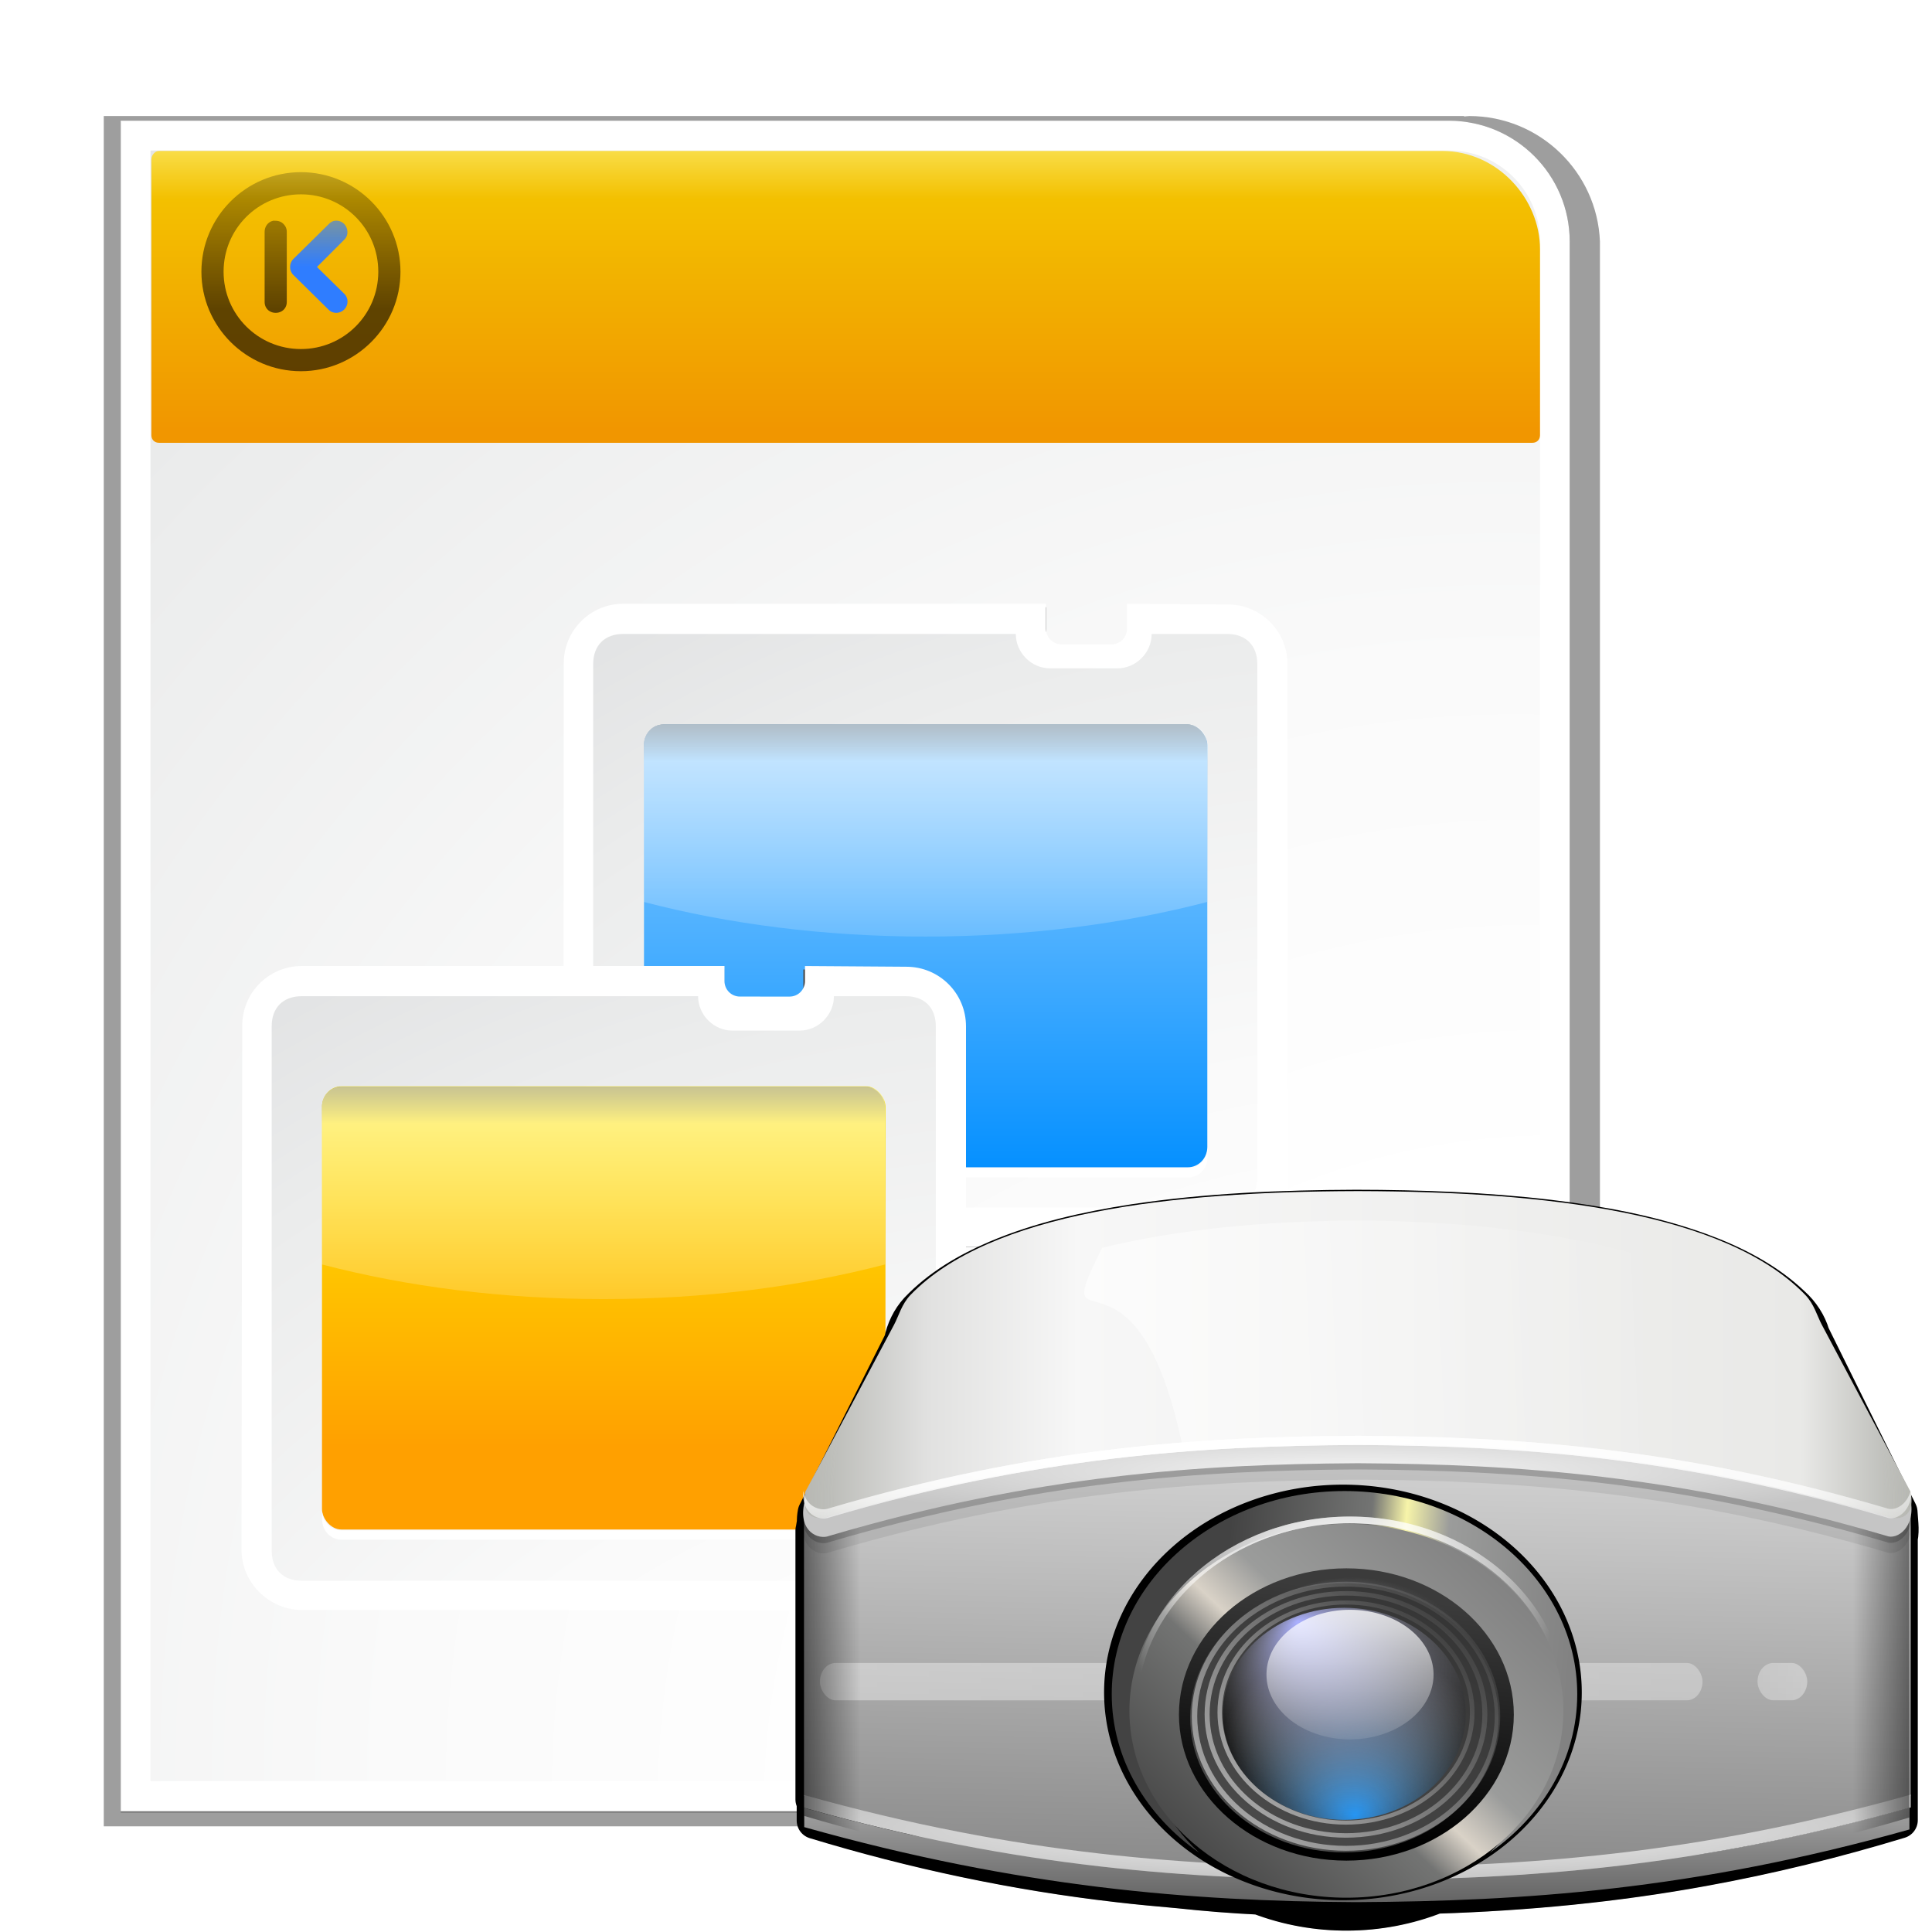
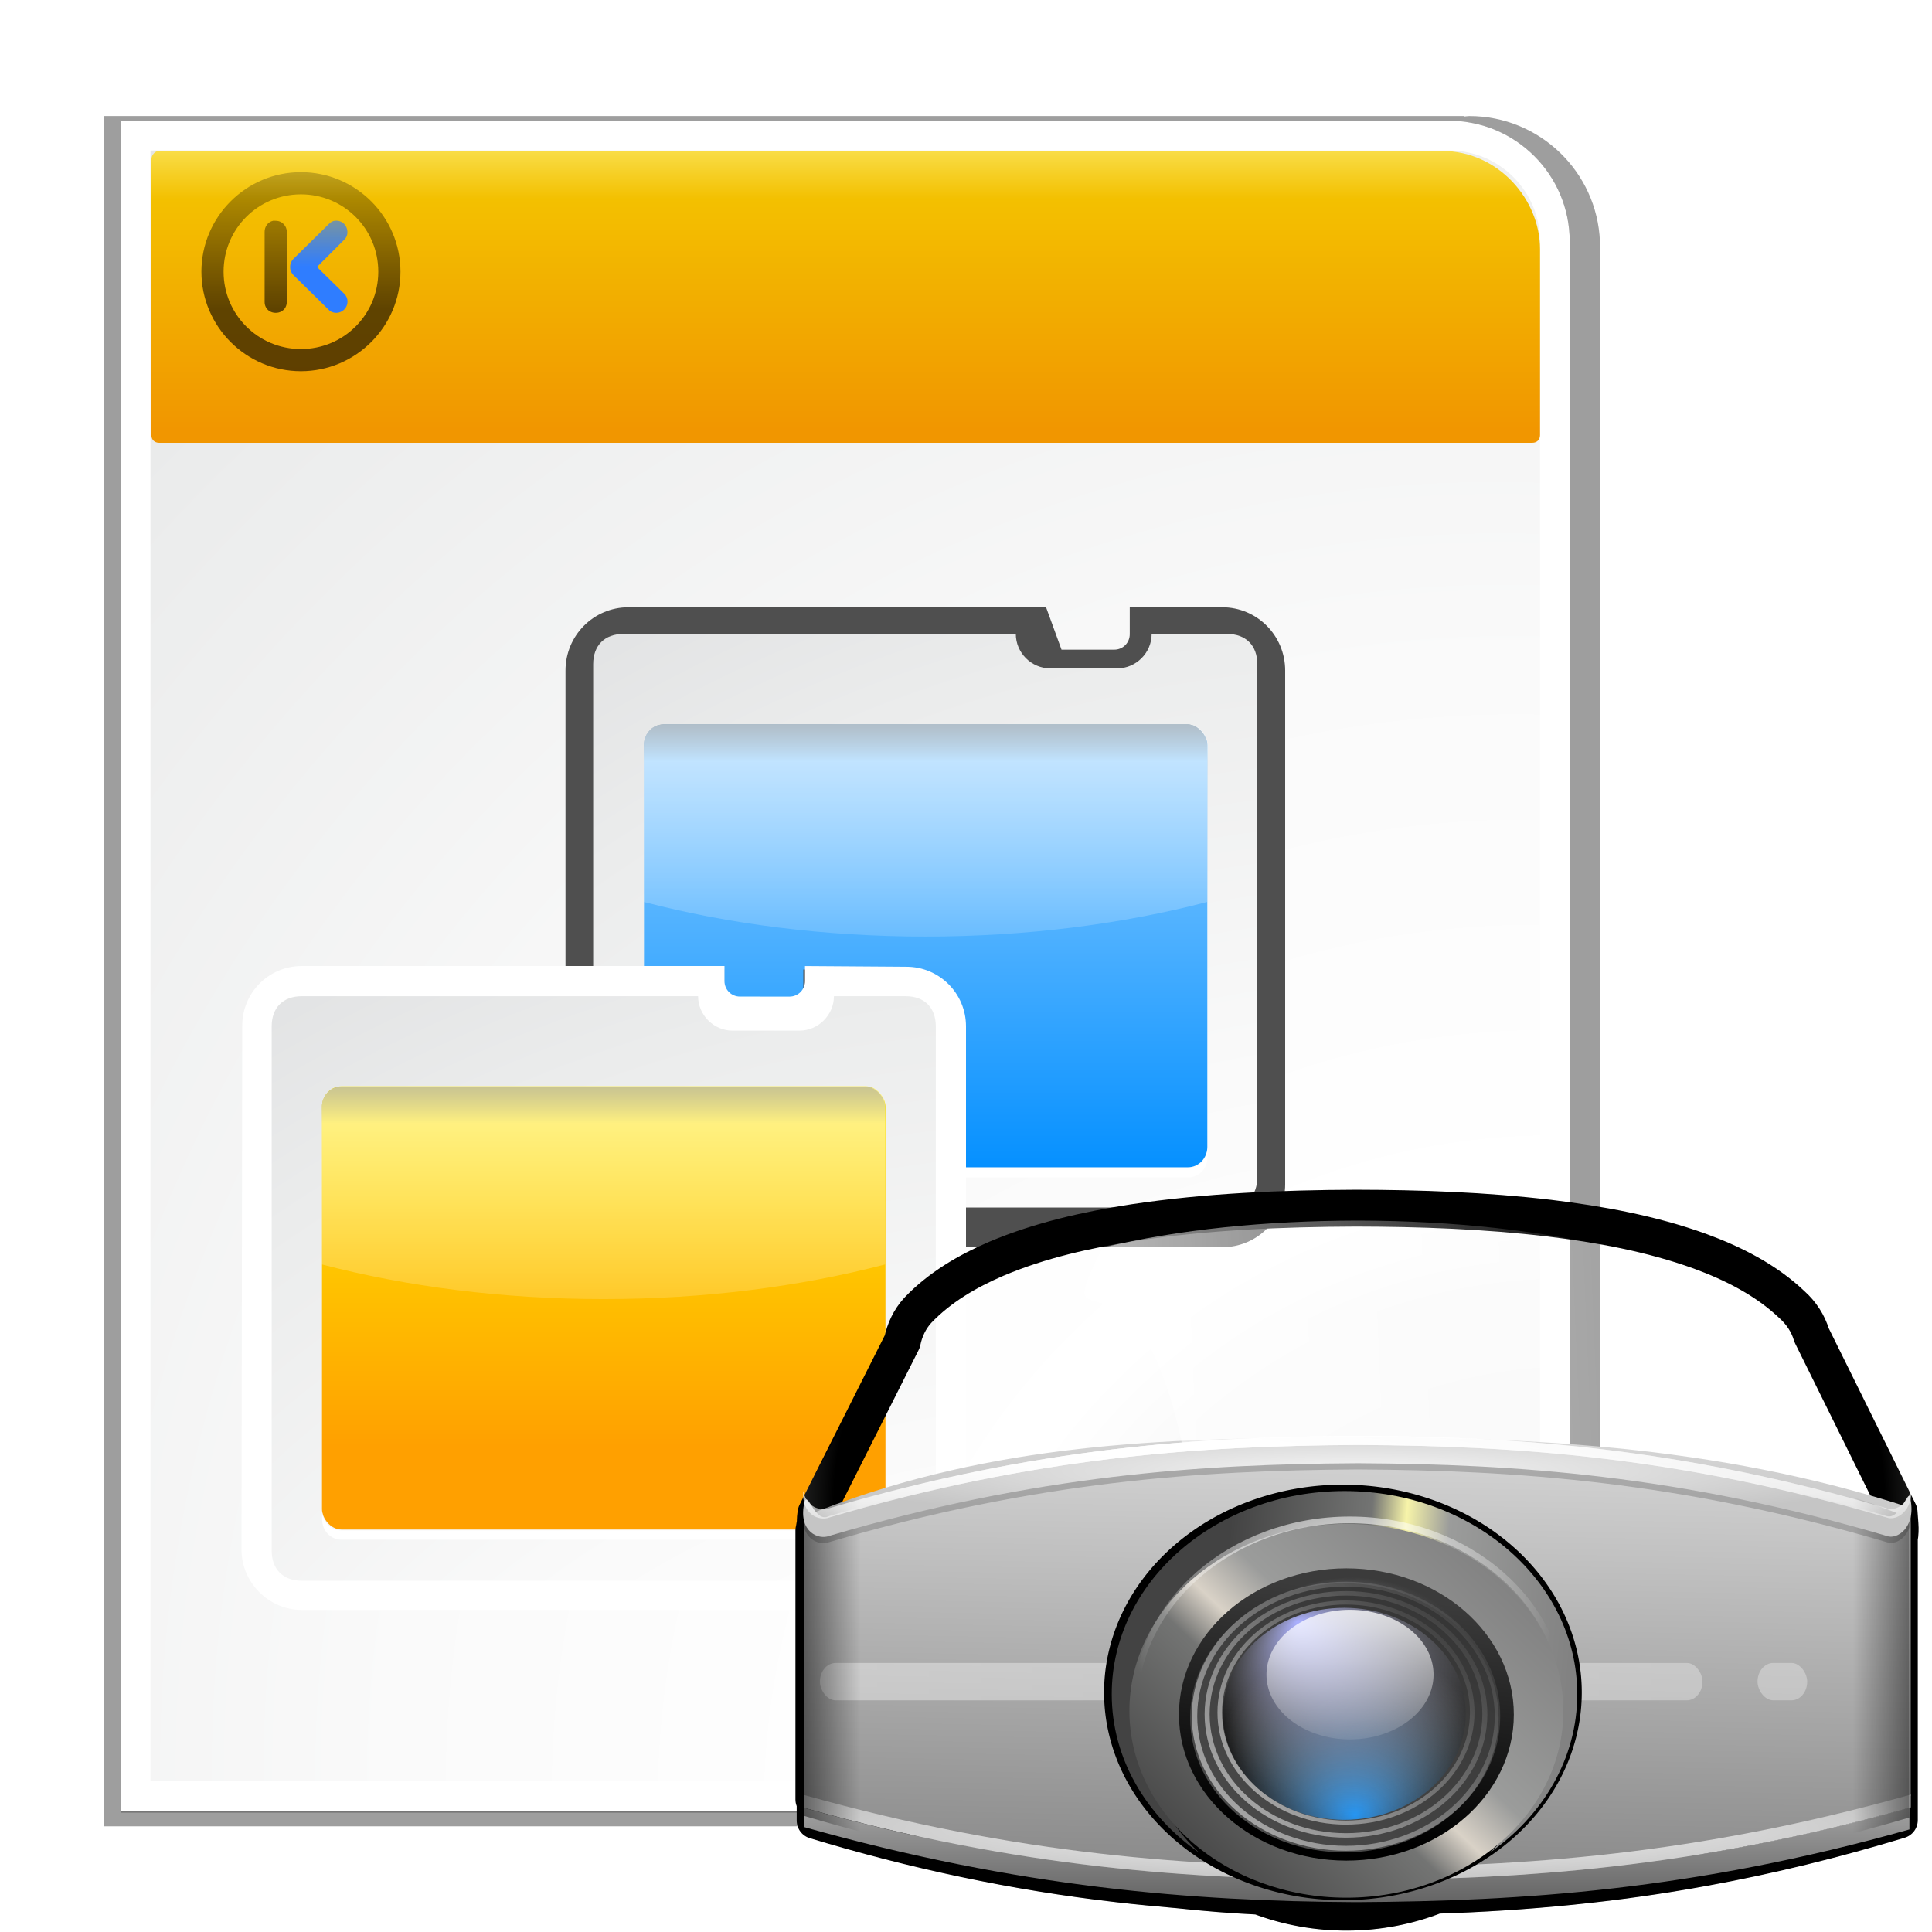
<svg xmlns="http://www.w3.org/2000/svg" xmlns:ns1="http://sodipodi.sourceforge.net/DTD/sodipodi-0.dtd" xmlns:ns2="http://www.inkscape.org/namespaces/inkscape" xmlns:xlink="http://www.w3.org/1999/xlink" width="128" height="128" id="svg37105" ns1:version="0.32" ns2:version="0.46" version="1.0" ns1:docname="kpresenter.svgz" ns2:output_extension="org.inkscape.output.svgz.inkscape" ns2:export-filename="/home/pinheiro/pics/oxygen/scalable/apps/kpresenter.png" ns2:export-xdpi="135" ns2:export-ydpi="135">
  <defs id="defs37107">
    <linearGradient id="linearGradient4334">
      <stop id="stop4336" offset="0" style="stop-color:#fffb91;stop-opacity:1;" />
      <stop style="stop-color:#f3c000;stop-opacity:1;" offset="0.3" id="stop4338" />
      <stop id="stop4340" offset="1" style="stop-color:#f19600;stop-opacity:1;" />
    </linearGradient>
    <ns2:perspective ns1:type="inkscape:persp3d" ns2:vp_x="0 : 64 : 1" ns2:vp_y="0 : 1000 : 0" ns2:vp_z="128 : 64 : 1" ns2:persp3d-origin="64 : 42.666667 : 1" id="perspective218" />
    <linearGradient ns2:collect="always" id="linearGradient4258">
      <stop style="stop-color:#b6f3ff;stop-opacity:1;" offset="0" id="stop4260" />
      <stop style="stop-color:#b6f3ff;stop-opacity:0;" offset="1" id="stop4262" />
    </linearGradient>
    <linearGradient id="linearGradient4302">
      <stop style="stop-color:#434343;stop-opacity:1;" offset="0" id="stop4304" />
      <stop id="stop4306" offset="0.4" style="stop-color:#737473;stop-opacity:1;" />
      <stop id="stop4308" offset="0.5" style="stop-color:#d9d2c7;stop-opacity:1;" />
      <stop style="stop-color:#9b9c9b;stop-opacity:1;" offset="0.624" id="stop4310" />
      <stop style="stop-color:#828282;stop-opacity:1;" offset="1" id="stop4312" />
    </linearGradient>
    <linearGradient ns2:collect="always" id="linearGradient3833">
      <stop style="stop-color:#2f7dff;stop-opacity:1;" offset="0" id="stop3835" />
      <stop style="stop-color:#2f7dff;stop-opacity:0;" offset="1" id="stop3837" />
    </linearGradient>
    <linearGradient ns2:collect="always" id="linearGradient3825">
      <stop style="stop-color:#000000;stop-opacity:1;" offset="0" id="stop3827" />
      <stop style="stop-color:#000000;stop-opacity:0;" offset="1" id="stop3829" />
    </linearGradient>
    <radialGradient id="XMLID_8_" cx="102" cy="112.305" r="139.559" gradientUnits="userSpaceOnUse">
      <stop offset="0" style="stop-color:#efefef;stop-opacity:1;" id="stop41" />
      <stop offset="0.189" style="stop-color:#f9f9f9;stop-opacity:1;" id="stop47" />
      <stop offset="0.257" style="stop-color:#FAFAFA" id="stop49" />
      <stop offset="0.301" style="stop-color:#FFFFFF" id="stop51" />
      <stop offset="0.531" style="stop-color:#FAFAFA" id="stop53" />
      <stop offset="0.845" style="stop-color:#EBECEC" id="stop55" />
      <stop offset="1" style="stop-color:#E1E2E3" id="stop57" />
    </radialGradient>
    <filter ns2:collect="always" id="filter2770">
      <feGaussianBlur ns2:collect="always" stdDeviation="2.079" id="feGaussianBlur2772" />
    </filter>
    <radialGradient ns2:collect="always" xlink:href="#XMLID_8_" id="radialGradient6878" gradientUnits="userSpaceOnUse" gradientTransform="matrix(1,0,0,1,-8,3.02e-3)" cx="102" cy="112.305" r="139.559" fx="115.081" fy="124.33" />
    <filter ns2:collect="always" id="filter3465">
      <feGaussianBlur ns2:collect="always" stdDeviation="0.757" id="feGaussianBlur3467" />
    </filter>
    <linearGradient id="linearGradient3273">
      <stop id="stop3275" offset="0" style="stop-color:#ffffff;stop-opacity:0.55;" />
      <stop id="stop3277" offset="1" style="stop-color:#ffffff;stop-opacity:0;" />
    </linearGradient>
    <linearGradient ns2:collect="always" xlink:href="#linearGradient3825" id="linearGradient3831" x1="20.489" y1="21.858" x2="20.489" y2="7.823" gradientUnits="userSpaceOnUse" />
    <linearGradient ns2:collect="always" xlink:href="#linearGradient3833" id="linearGradient3839" x1="18.531" y1="19.049" x2="18.531" y2="10.626" gradientUnits="userSpaceOnUse" />
    <filter id="filter3433" ns2:collect="always">
      <feGaussianBlur id="feGaussianBlur3435" stdDeviation="0.56" ns2:collect="always" />
    </filter>
    <filter id="filter3407" ns2:collect="always">
      <feGaussianBlur id="feGaussianBlur3409" stdDeviation="3.928" ns2:collect="always" />
    </filter>
    <filter id="filter3395" ns2:collect="always">
      <feGaussianBlur id="feGaussianBlur3397" stdDeviation="0.353" ns2:collect="always" />
    </filter>
    <filter id="filter3364" ns2:collect="always">
      <feGaussianBlur id="feGaussianBlur3366" stdDeviation="1.948" ns2:collect="always" />
    </filter>
    <filter id="filter3340" ns2:collect="always">
      <feGaussianBlur id="feGaussianBlur3342" stdDeviation="0.097" ns2:collect="always" />
    </filter>
    <filter id="filter3330" ns2:collect="always">
      <feGaussianBlur id="feGaussianBlur3332" stdDeviation="0.353" ns2:collect="always" />
    </filter>
    <linearGradient id="linearGradient2788">
      <stop id="stop2790" offset="0" style="stop-color:#b2b3ae;stop-opacity:1;" />
      <stop style="stop-color:#e1e1e0;stop-opacity:1;" offset="0.113" id="stop2798" />
      <stop style="stop-color:#f7f7f7;stop-opacity:1;" offset="0.249" id="stop2796" />
      <stop id="stop2800" offset="0.9" style="stop-color:#e9e9e7;stop-opacity:1;" />
      <stop id="stop2792" offset="1" style="stop-color:#b2b3ae;stop-opacity:1;" />
    </linearGradient>
    <linearGradient id="linearGradient2804">
      <stop id="stop2806" offset="0" style="stop-color:#dedfd9;stop-opacity:0;" />
      <stop style="stop-color:#dedfd9;stop-opacity:0;" offset="0.695" id="stop2812" />
      <stop id="stop2808" offset="1" style="stop-color:#a3a3a3;stop-opacity:1;" />
    </linearGradient>
    <linearGradient id="linearGradient2819" ns2:collect="always">
      <stop id="stop2821" offset="0" style="stop-color:white;stop-opacity:1;" />
      <stop id="stop2823" offset="1" style="stop-color:white;stop-opacity:0;" />
    </linearGradient>
    <linearGradient id="linearGradient2896">
      <stop id="stop2898" offset="0" style="stop-color:#434343;stop-opacity:1;" />
      <stop style="stop-color:#737473;stop-opacity:1;" offset="0.4" id="stop2906" />
      <stop style="stop-color:#f7f4a9;stop-opacity:1;" offset="0.5" id="stop2904" />
      <stop id="stop2908" offset="0.624" style="stop-color:#9b9c9b;stop-opacity:1;" />
      <stop id="stop2900" offset="1" style="stop-color:#828282;stop-opacity:1;" />
    </linearGradient>
    <linearGradient id="linearGradient2925">
      <stop id="stop3341" offset="0" style="stop-color:black;stop-opacity:1;" />
      <stop id="stop2929" offset="1" style="stop-color:#3b3b3b;stop-opacity:1;" />
    </linearGradient>
    <linearGradient id="linearGradient2953">
      <stop id="stop2955" offset="0" style="stop-color:#2595f3;stop-opacity:1;" />
      <stop id="stop2957" offset="1" style="stop-color:#a7a7a7;stop-opacity:0;" />
    </linearGradient>
    <linearGradient id="linearGradient2963" ns2:collect="always">
      <stop id="stop2965" offset="0" style="stop-color:white;stop-opacity:1;" />
      <stop id="stop2967" offset="1" style="stop-color:white;stop-opacity:0;" />
    </linearGradient>
    <linearGradient id="linearGradient2973">
      <stop style="stop-color:#aab0ff;stop-opacity:1;" offset="0" id="stop2975" />
      <stop style="stop-color:#a7a7a7;stop-opacity:0;" offset="1" id="stop2977" />
    </linearGradient>
    <linearGradient id="linearGradient3021" ns2:collect="always">
      <stop id="stop3023" offset="0" style="stop-color:white;stop-opacity:1;" />
      <stop id="stop3025" offset="1" style="stop-color:white;stop-opacity:0;" />
    </linearGradient>
    <linearGradient id="linearGradient3105">
      <stop id="stop3107" offset="0" style="stop-color:#646464;stop-opacity:1;" />
      <stop id="stop3109" offset="1" style="stop-color:#d5d5d5;stop-opacity:1;" />
    </linearGradient>
    <linearGradient id="linearGradient3116">
      <stop id="stop3118" offset="0" style="stop-color:#f5f5f5;stop-opacity:1;" />
      <stop id="stop3120" offset="1" style="stop-color:#c5c5c5;stop-opacity:1;" />
    </linearGradient>
    <linearGradient id="linearGradient3135" ns2:collect="always">
      <stop id="stop3137" offset="0" style="stop-color:black;stop-opacity:1;" />
      <stop id="stop3139" offset="1" style="stop-color:black;stop-opacity:0;" />
    </linearGradient>
    <linearGradient id="linearGradient3529">
      <stop style="stop-color:#4a4a4a;stop-opacity:1;" offset="0" id="stop3531" />
      <stop style="stop-color:#323232;stop-opacity:1;" offset="1" id="stop3533" />
    </linearGradient>
    <linearGradient id="linearGradient5730" ns2:collect="always">
      <stop id="stop5732" offset="0" style="stop-color:white;stop-opacity:1;" />
      <stop id="stop5734" offset="1" style="stop-color:white;stop-opacity:0;" />
    </linearGradient>
    <linearGradient y2="0" x2="28" y1="57.5" x1="28" gradientUnits="userSpaceOnUse" id="linearGradient2969">
      <stop id="stop2971" style="stop-color:#FFEA00" offset="0" />
      <stop id="stop2973" style="stop-color:#ffa000;stop-opacity:1;" offset="1" />
    </linearGradient>
    <linearGradient id="linearGradient2997">
      <stop id="stop5315" offset="0" style="stop-color:#0590ff;stop-opacity:1;" />
      <stop id="stop3001" offset="1" style="stop-color:#c6e6ff;stop-opacity:1;" />
    </linearGradient>
    <filter id="filter3354" ns2:collect="always">
      <feGaussianBlur id="feGaussianBlur3356" stdDeviation="1.126" ns2:collect="always" />
    </filter>
    <filter id="filter3281" ns2:collect="always">
      <feGaussianBlur id="feGaussianBlur3283" stdDeviation="1.9" ns2:collect="always" />
    </filter>
    <linearGradient y2="88.118" x2="56" y1="20" x1="56" gradientUnits="userSpaceOnUse" id="linearGradient3186" xlink:href="#linearGradient15967" ns2:collect="always" />
    <clipPath id="clipPath3182" clipPathUnits="userSpaceOnUse">
      <path ns1:nodetypes="cccscccc" id="path3184" d="M 18.188,56 C 16.968,56 16,56.968 16,58.188 L 16,75.25 C 25.64,77.647 36.509,79 48,79 C 59.491,79 70.36,77.647 80,75.25 L 80,58.188 C 80,56.968 79.032,56 77.812,56 L 18.188,56 z" style="opacity:1;fill:url(#linearGradient3186);fill-opacity:1;stroke:none;stroke-width:0.7;stroke-linecap:round;stroke-linejoin:round;stroke-miterlimit:4;stroke-dasharray:none;stroke-dashoffset:1.088;stroke-opacity:1;filter:url(#filter3176)" />
    </clipPath>
    <filter height="1.295" y="-0.147" width="1.106" x="-0.053" id="filter3176" ns2:collect="always">
      <feGaussianBlur id="feGaussianBlur3178" stdDeviation="1.413" ns2:collect="always" />
    </filter>
    <linearGradient id="linearGradient15967" gradientUnits="userSpaceOnUse" x1="28" y1="57.5" x2="28" y2="0">
      <stop offset="0" style="stop-color:white;stop-opacity:1;" id="stop15969" />
      <stop offset="1" style="stop-color:white;stop-opacity:0;" id="stop15971" />
    </linearGradient>
    <linearGradient id="linearGradient3321" ns2:collect="always">
      <stop id="stop3323" offset="0" style="stop-color:#000000;stop-opacity:1;" />
      <stop id="stop3325" offset="1" style="stop-color:#000000;stop-opacity:0;" />
    </linearGradient>
    <linearGradient ns2:collect="always" xlink:href="#linearGradient3105" id="linearGradient5473" gradientUnits="userSpaceOnUse" gradientTransform="matrix(0.161,0,0,0.185,137.404,-27.612)" x1="-265.762" y1="899.899" x2="-261.824" y2="672.388" />
    <linearGradient ns2:collect="always" xlink:href="#linearGradient3105" id="linearGradient5475" gradientUnits="userSpaceOnUse" gradientTransform="matrix(0.586,0,0,0.586,54.825,63.21)" x1="62.291" y1="107.789" x2="62.291" y2="88.86" />
    <radialGradient ns2:collect="always" xlink:href="#linearGradient3116" id="radialGradient5477" gradientUnits="userSpaceOnUse" gradientTransform="matrix(-0.288,0,0,-2.603026e-2,-16.277,117.661)" cx="-280.758" cy="685.826" fx="-280.758" fy="685.826" r="220.625" />
    <linearGradient ns2:collect="always" xlink:href="#linearGradient3135" id="linearGradient5479" gradientUnits="userSpaceOnUse" gradientTransform="matrix(-0.16,0,0,0.185,47.8,-27.518)" x1="-524.997" y1="751.696" x2="-475.653" y2="751.696" />
    <linearGradient ns2:collect="always" xlink:href="#linearGradient3273" id="linearGradient5481" gradientUnits="userSpaceOnUse" gradientTransform="matrix(0.586,0,0,0.586,54.825,63.21)" x1="5.676" y1="83.827" x2="552.064" y2="83.827" />
    <linearGradient ns2:collect="always" xlink:href="#linearGradient3135" id="linearGradient5483" gradientUnits="userSpaceOnUse" gradientTransform="matrix(0.16,0,0,0.185,136.839,-27.612)" x1="-521.386" y1="751.696" x2="-475.653" y2="751.696" />
    <radialGradient ns2:collect="always" xlink:href="#linearGradient3116" id="radialGradient5485" gradientUnits="userSpaceOnUse" gradientTransform="matrix(0.16,0,0,1.4937001e-2,136.839,90.124)" cx="-278.343" cy="588.788" fx="-278.343" fy="588.788" r="220.625" />
    <linearGradient ns2:collect="always" xlink:href="#linearGradient2788" id="linearGradient5487" gradientUnits="userSpaceOnUse" gradientTransform="matrix(0.16,0,0,0.185,122.065,-4.302)" x1="-406.457" y1="467.334" x2="34.807" y2="467.334" />
    <radialGradient ns2:collect="always" xlink:href="#linearGradient2804" id="radialGradient5489" gradientUnits="userSpaceOnUse" gradientTransform="matrix(0.218,0,0,0.161,132.982,-7.336)" cx="-185.825" cy="671.476" fx="-185.825" fy="671.476" r="220.632" />
    <linearGradient ns2:collect="always" xlink:href="#linearGradient2819" id="linearGradient5491" gradientUnits="userSpaceOnUse" gradientTransform="matrix(0.16,0,0,0.185,122.065,-4.302)" x1="-438.519" y1="485.439" x2="-68.197" y2="467.342" />
    <linearGradient ns2:collect="always" xlink:href="#linearGradient2896" id="linearGradient5493" gradientUnits="userSpaceOnUse" gradientTransform="matrix(0.184,0,0,0.191,72.081,-4.66)" x1="66.121" y1="561.677" x2="186.656" y2="572.117" />
    <linearGradient ns2:collect="always" xlink:href="#linearGradient2925" id="linearGradient5495" gradientUnits="userSpaceOnUse" x1="302.69" y1="671.47" x2="313.551" y2="600.607" />
    <linearGradient ns2:collect="always" xlink:href="#linearGradient4302" id="linearGradient5497" gradientUnits="userSpaceOnUse" gradientTransform="matrix(0.195,0,0,0.204,-1.006,-13.583)" x1="447.283" y1="699.449" x2="540.12" y2="596.675" />
    <radialGradient ns2:collect="always" xlink:href="#linearGradient2953" id="radialGradient5499" gradientUnits="userSpaceOnUse" gradientTransform="matrix(1,0,0,0.842,0,102.313)" cx="500.777" cy="666.135" fx="501.626" fy="686.305" r="46.284" />
    <radialGradient ns2:collect="always" xlink:href="#linearGradient2973" id="radialGradient5501" gradientUnits="userSpaceOnUse" gradientTransform="matrix(1,0,0,0.842,0,102.313)" cx="500.777" cy="647.982" fx="482.093" fy="618.736" r="46.284" />
    <linearGradient ns2:collect="always" xlink:href="#linearGradient3529" id="linearGradient5503" gradientUnits="userSpaceOnUse" gradientTransform="matrix(0.586,0,0,0.586,54.474,61.624)" x1="56.332" y1="105.087" x2="76.053" y2="74.227" />
    <linearGradient ns2:collect="always" xlink:href="#linearGradient2963" id="linearGradient5505" gradientUnits="userSpaceOnUse" x1="476.417" y1="590.214" x2="476.417" y2="641.718" />
    <radialGradient ns2:collect="always" xlink:href="#linearGradient3021" id="radialGradient5507" gradientUnits="userSpaceOnUse" gradientTransform="matrix(0.2,0,0,0.174,34.758,-21.721)" cx="282.064" cy="739.406" fx="282.064" fy="739.406" r="69.062" />
    <linearGradient ns2:collect="always" xlink:href="#linearGradient3273" id="linearGradient5509" gradientUnits="userSpaceOnUse" gradientTransform="matrix(0.586,0,0,0.586,-54.825,63.21)" x1="-134.855" y1="83.827" x2="-107.62" y2="83.827" />
    <radialGradient ns2:collect="always" xlink:href="#linearGradient5730" id="radialGradient5511" gradientUnits="userSpaceOnUse" gradientTransform="matrix(1.917,0,0,0.173,-58.748,51.836)" cx="64.048" cy="56.618" fx="52.613" fy="37.483" r="60.19" />
    <linearGradient ns2:collect="always" xlink:href="#linearGradient3273" id="linearGradient5513" gradientUnits="userSpaceOnUse" x1="130.967" y1="105.469" x2="159.594" y2="77.287" />
    <linearGradient ns2:collect="always" xlink:href="#linearGradient3273" id="linearGradient5515" gradientUnits="userSpaceOnUse" gradientTransform="matrix(0.917,0,0,0.917,12.011,7.375)" x1="130.967" y1="105.469" x2="159.594" y2="77.287" />
    <linearGradient ns2:collect="always" xlink:href="#linearGradient3273" id="linearGradient5517" gradientUnits="userSpaceOnUse" gradientTransform="matrix(0.833,0,0,0.833,24.022,14.75)" x1="130.967" y1="105.469" x2="159.594" y2="77.287" />
    <radialGradient ns2:collect="always" xlink:href="#linearGradient5730" id="radialGradient5519" gradientUnits="userSpaceOnUse" gradientTransform="matrix(1.917,0,0,0.173,-58.748,51.836)" cx="64.048" cy="56.618" fx="52.613" fy="37.483" r="60.19" />
    <radialGradient ns2:collect="always" xlink:href="#linearGradient3021" id="radialGradient5521" gradientUnits="userSpaceOnUse" gradientTransform="matrix(0.341,0,0,0.296,-34.248,-143.238)" cx="282.064" cy="739.406" fx="282.064" fy="739.406" r="69.062" />
    <linearGradient ns2:collect="always" xlink:href="#linearGradient2997" id="linearGradient3492" gradientUnits="userSpaceOnUse" x1="38.047" y1="104.221" x2="38.047" y2="36.11" gradientTransform="matrix(0.583,0,0,0.611,33.335,13.781)" />
    <linearGradient ns2:collect="always" xlink:href="#linearGradient15967" id="linearGradient3499" gradientUnits="userSpaceOnUse" x1="56" y1="32" x2="56" y2="88.118" />
    <linearGradient ns2:collect="always" xlink:href="#linearGradient3321" id="linearGradient3501" gradientUnits="userSpaceOnUse" x1="52" y1="52" x2="52" y2="60" />
    <linearGradient ns2:collect="always" xlink:href="#linearGradient2969" id="linearGradient3519" gradientUnits="userSpaceOnUse" gradientTransform="matrix(0.596,0,0,0.604,12.398,41.175)" x1="58.171" y1="55.886" x2="58.171" y2="94.973" />
    <linearGradient ns2:collect="always" xlink:href="#linearGradient3321" id="linearGradient3521" gradientUnits="userSpaceOnUse" x1="52" y1="52" x2="52" y2="60" />
    <linearGradient ns2:collect="always" xlink:href="#linearGradient15967" id="linearGradient4304" gradientUnits="userSpaceOnUse" x1="56" y1="32" x2="56" y2="88.118" />
    <radialGradient ns2:collect="always" xlink:href="#XMLID_8_" id="radialGradient4308" gradientUnits="userSpaceOnUse" gradientTransform="matrix(2.617,0,0,2.319,-170.147,-242.482)" cx="100.889" cy="155.997" fx="100.889" fy="155.997" r="40" />
    <radialGradient ns2:collect="always" xlink:href="#XMLID_8_" id="radialGradient4312" gradientUnits="userSpaceOnUse" gradientTransform="matrix(2.617,0,0,2.319,-190.447,-216.482)" cx="100.889" cy="155.997" fx="100.889" fy="155.997" r="40" />
    <linearGradient ns2:collect="always" xlink:href="#linearGradient4258" id="linearGradient4264" x1="-101.45" y1="43.375" x2="-66.8" y2="43.375" gradientUnits="userSpaceOnUse" />
    <linearGradient ns2:collect="always" xlink:href="#linearGradient4334" id="linearGradient2990" gradientUnits="userSpaceOnUse" gradientTransform="matrix(1,0,0,0.997,3.2242105e-7,8.9393913e-2)" x1="56" y1="6.061" x2="56" y2="28" />
    <linearGradient ns2:collect="always" xlink:href="#linearGradient2969" id="linearGradient3766" gradientUnits="userSpaceOnUse" gradientTransform="matrix(0.583,0,0,0.612,12,37.72)" x1="58.171" y1="55.886" x2="58.171" y2="94.973" />
    <linearGradient ns2:collect="always" xlink:href="#linearGradient15967" id="linearGradient3771" gradientUnits="userSpaceOnUse" x1="56" y1="32" x2="56" y2="88.118" />
    <linearGradient ns2:collect="always" xlink:href="#linearGradient3321" id="linearGradient3773" gradientUnits="userSpaceOnUse" x1="52" y1="52" x2="52" y2="60" />
    <radialGradient ns2:collect="always" xlink:href="#XMLID_8_" id="radialGradient3775" gradientUnits="userSpaceOnUse" gradientTransform="matrix(2.617,0,0,2.319,-190.447,-216.482)" cx="100.889" cy="155.997" fx="100.889" fy="155.997" r="40" />
    <radialGradient ns2:collect="always" xlink:href="#XMLID_8_" id="radialGradient3787" gradientUnits="userSpaceOnUse" gradientTransform="matrix(1,0,0,1,-8,3.02e-3)" cx="102" cy="112.305" fx="115.081" fy="124.33" r="139.559" />
    <linearGradient ns2:collect="always" xlink:href="#linearGradient3273" id="linearGradient2600" gradientUnits="userSpaceOnUse" gradientTransform="matrix(0.586,0,0,0.586,54.825,63.21)" x1="5.676" y1="83.827" x2="552.064" y2="83.827" />
  </defs>
  <ns1:namedview id="base" pagecolor="#ffffff" bordercolor="#666666" borderopacity="1.0" ns2:pageopacity="0.0" ns2:pageshadow="2" ns2:zoom="2" ns2:cx="241.02116" ns2:cy="114.89026" ns2:document-units="px" ns2:current-layer="layer1" height="128px" width="128px" ns2:window-width="1191" ns2:window-height="716" ns2:window-x="559" ns2:window-y="190" showgrid="true" objecttolerance="5" gridtolerance="6" guidetolerance="6" showguides="true" ns2:guide-bbox="true">
    <ns2:grid id="GridFromPre046Settings" type="xygrid" originx="0px" originy="0px" spacingx="2.667px" spacingy="2.667px" color="#0000ff" empcolor="#0000ff" opacity="0.2" empopacity="0.4" empspacing="5" visible="true" enabled="true" />
    <ns1:guide orientation="0,1" position="72.125,241.123" id="guide5437" />
  </ns1:namedview>
  <g ns2:label="Livello 1" ns2:groupmode="layer" id="layer1">
    <path style="opacity:0.5;fill:#000000;fill-opacity:1;filter:url(#filter3465)" d="M 8,8.094 L 8,120.094 L 103.997,120.097 L 103.997,16.003 C 103.997,12.001 101.055,8.684 97.216,8.097 L 8,8.094 z" id="path3447" ns1:nodetypes="cccccc" />
    <path style="opacity:0.614;fill:#000000;fill-opacity:1;filter:url(#filter2770)" d="M 6.875,7.688 L 6.875,121 L 106,121 L 106,16 C 105.816,11.385 102.004,7.688 97.344,7.688 C 97.226,7.688 97.116,7.714 97,7.719 L 97,7.688 L 6.875,7.688 z" id="path7865" ns1:nodetypes="ccccsccc" />
    <path style="fill:#ffffff;fill-opacity:1" d="M 8,8 L 8,120 C 8,120 71.156,120 71.156,120 L 103.997,120 L 103.997,16 C 103.997,11.584 100.413,8 95.997,8 L 8,8 z" id="path34" ns1:nodetypes="ccccccc" />
    <path style="fill:url(#radialGradient3787);fill-opacity:1" d="M 10,9.969 C 9.977,9.969 9.969,9.978 9.969,10 L 9.969,117.969 C 9.969,117.993 9.976,118 10,118 L 69.188,118 L 102.031,118 L 102.031,16 C 102.031,12.662 99.338,9.969 96,9.969 L 10,9.969 z" id="path3785" ns1:nodetypes="ccccccccc" />
-     <path ns1:nodetypes="ccccccccccccccc" id="path3384" d="M 15,40.688 C 11.116,40.688 8,43.834 8,47.719 L 8,104.826 C 8,108.71 11.116,111.826 15,111.826 L 81,111.826 C 84.884,111.826 88,108.71 88,104.826 L 88,47.719 C 88,43.834 84.884,40.688 81,40.688 L 70.723,40.688 L 70.723,43.681 C 70.723,44.637 69.96,45.4 69.004,45.4 L 63.139,45.4 C 62.183,45.4 61.42,44.637 61.42,43.681 L 61.42,40.688 L 15,40.688 z" style="fill:#4f4f4f;fill-opacity:1;stroke:none;stroke-width:0.7;stroke-linecap:round;stroke-linejoin:round;stroke-miterlimit:4;stroke-dasharray:none;stroke-dashoffset:1.088;stroke-opacity:1;filter:url(#filter3281)" transform="matrix(0.596,0,0,0.596,32.698,15.983)" />
-     <path ns1:nodetypes="ccccccccccccccc" id="path3386" d="M 41.3,40 C 39.113,40 37.349,41.763 37.349,43.951 L 37.331,78.619 C 37.331,80.806 39.144,82.619 41.331,82.619 L 81.331,82.619 C 83.519,82.619 85.331,80.806 85.331,78.619 L 85.3,44 C 85.3,41.813 83.537,40.049 81.349,40.049 L 74.665,40.002 L 74.665,41.665 C 74.665,42.235 74.21,42.69 73.64,42.69 L 70.325,42.688 C 69.755,42.688 69.3,42.233 69.3,41.663 L 69.3,40 L 41.3,40 z" style="fill:#ffffff;fill-opacity:1;stroke:none;stroke-width:0.7;stroke-linecap:round;stroke-linejoin:round;stroke-miterlimit:4;stroke-dasharray:none;stroke-dashoffset:1.088;stroke-opacity:1" />
+     <path ns1:nodetypes="ccccccccccccccc" id="path3384" d="M 15,40.688 C 11.116,40.688 8,43.834 8,47.719 L 8,104.826 C 8,108.71 11.116,111.826 15,111.826 L 81,111.826 C 84.884,111.826 88,108.71 88,104.826 L 88,47.719 C 88,43.834 84.884,40.688 81,40.688 L 70.723,40.688 L 70.723,43.681 C 70.723,44.637 69.96,45.4 69.004,45.4 L 63.139,45.4 L 61.42,40.688 L 15,40.688 z" style="fill:#4f4f4f;fill-opacity:1;stroke:none;stroke-width:0.7;stroke-linecap:round;stroke-linejoin:round;stroke-miterlimit:4;stroke-dasharray:none;stroke-dashoffset:1.088;stroke-opacity:1;filter:url(#filter3281)" transform="matrix(0.596,0,0,0.596,32.698,15.983)" />
    <path style="fill:url(#radialGradient4308);fill-opacity:1;stroke:none;stroke-width:0.7;stroke-linecap:round;stroke-linejoin:round;stroke-miterlimit:4;stroke-dashoffset:1.088;stroke-opacity:1" d="M 41.3,42 C 40.061,42 39.3,42.761 39.3,44 L 39.3,78 C 39.3,79.239 40.061,80 41.3,80 L 81.3,80 C 82.539,80 83.3,79.239 83.3,78 L 83.3,44 C 83.3,42.761 82.539,42 81.3,42 L 76.3,42 C 76.3,43.249 75.268,44.281 74.019,44.281 L 69.581,44.281 C 68.332,44.281 67.3,43.249 67.3,42 L 41.3,42 z" id="path4306" ns1:nodetypes="ccccccccccccc" />
    <rect ry="1.345" rx="1.284" y="48.002" x="42.666" height="29.333" width="37.322" id="rect3390" style="fill:url(#linearGradient3492);fill-opacity:1;stroke:none;stroke-width:0.7;stroke-linecap:round;stroke-linejoin:round;stroke-miterlimit:4;stroke-dasharray:none;stroke-dashoffset:1.088;stroke-opacity:1" />
    <rect style="fill:url(#linearGradient3501);fill-opacity:1;stroke:none;stroke-width:0.7;stroke-linecap:round;stroke-linejoin:round;stroke-miterlimit:4;stroke-dasharray:none;stroke-dashoffset:1.088;stroke-opacity:1;filter:url(#filter3354)" id="rect3392" width="64" height="32" x="16" y="56" rx="2.202" ry="2.202" transform="matrix(0.583,0,0,0.611,33.335,13.781)" />
    <path id="path3396" d="M 42.676,76.059 L 42.676,76.67 C 42.676,77.415 43.241,78.007 43.952,78.007 L 78.722,78.007 C 79.434,78.007 79.998,77.415 79.998,76.67 L 79.998,76.059 C 79.998,76.804 79.434,77.396 78.722,77.396 L 43.952,77.396 C 43.241,77.396 42.676,76.804 42.676,76.059 z" style="fill:#ffffff;fill-opacity:1;stroke:none;stroke-width:0.7;stroke-linecap:round;stroke-linejoin:round;stroke-miterlimit:4;stroke-dasharray:none;stroke-dashoffset:1.088;stroke-opacity:1" />
    <path transform="matrix(0.596,0,0,0.596,11.398,39.983)" style="fill:#4b4b4b;fill-opacity:1;stroke:none;stroke-width:0.7;stroke-linecap:round;stroke-linejoin:round;stroke-miterlimit:4;stroke-dasharray:none;stroke-dashoffset:1.088;stroke-opacity:1;filter:url(#filter3281)" d="M 15,40.688 C 11.116,40.688 8,43.834 8,47.719 L 8,104.825 C 8,108.709 11.116,111.825 15,111.825 L 81,111.825 C 84.884,111.825 88,108.709 88,104.825 L 88,47.719 C 88,43.834 84.884,40.688 81,40.688 L 70.177,40.688 L 70.177,43.681 C 70.177,44.637 69.415,45.4 68.459,45.4 L 63.096,45.4 C 62.14,45.4 61.377,44.637 61.377,43.681 L 61.377,40.688 L 15,40.688 z" id="path3503" ns1:nodetypes="ccccccccccccccc" />
    <path style="fill:#ffffff;fill-opacity:1;stroke:none;stroke-width:0.7;stroke-linecap:round;stroke-linejoin:round;stroke-miterlimit:4;stroke-dasharray:none;stroke-dashoffset:1.088;stroke-opacity:1" d="M 20,64 C 17.813,64 16.049,65.763 16.049,67.951 L 16,102.663 C 16,104.85 17.812,106.663 20,106.663 L 60,106.663 C 62.187,106.663 64,104.85 64,102.663 L 64,68 C 64,65.813 62.237,64.049 60.049,64.049 L 53.332,64.002 L 53.332,65.002 C 53.332,65.572 52.877,66.027 52.307,66.027 L 49.024,66.025 C 48.454,66.025 47.999,65.57 47.999,65 L 47.999,64 L 20,64 z" id="path3505" ns1:nodetypes="ccccccccccccccc" />
    <path transform="translate(-1,-2)" style="fill:url(#radialGradient3775);fill-opacity:1;stroke:none;stroke-width:0.7;stroke-linecap:round;stroke-linejoin:round;stroke-miterlimit:4;stroke-dashoffset:1.088;stroke-opacity:1" d="M 21,68 C 19.756,68 19,68.756 19,70 L 19,104.729 C 19,105.973 19.756,106.729 21,106.729 L 61,106.729 C 62.244,106.729 63,105.973 63,104.729 L 63,70 C 63,68.756 62.244,68 61,68 L 56.25,68 C 56.25,69.244 55.212,70.281 53.969,70.281 L 49.531,70.281 C 48.288,70.281 47.25,69.244 47.25,68 L 21,68 z" id="path4310" ns1:nodetypes="ccccccccccccc" />
    <rect style="fill:url(#linearGradient3766);fill-opacity:1;stroke:none;stroke-width:0.7;stroke-linecap:round;stroke-linejoin:round;stroke-miterlimit:4;stroke-dasharray:none;stroke-dashoffset:1.088;stroke-opacity:1" id="rect3509" width="37.332" height="29.36" x="21.333" y="71.974" rx="1.284" ry="1.347" />
    <rect transform="matrix(0.583,0,0,0.612,12,37.72)" ry="2.202" rx="2.202" y="56" x="16" height="32" width="64" id="rect3511" style="fill:url(#linearGradient3773);fill-opacity:1;stroke:none;stroke-width:0.7;stroke-linecap:round;stroke-linejoin:round;stroke-miterlimit:4;stroke-dasharray:none;stroke-dashoffset:1.088;stroke-opacity:1;filter:url(#filter3354)" />
    <path style="fill:#ffffff;fill-opacity:1;stroke:none;stroke-width:0.7;stroke-linecap:round;stroke-linejoin:round;stroke-miterlimit:4;stroke-dasharray:none;stroke-dashoffset:1.088;stroke-opacity:1" d="M 21.343,100.057 L 21.343,100.669 C 21.343,101.415 21.908,102.007 22.619,102.007 L 57.4,102.007 C 58.111,102.007 58.676,101.415 58.676,100.669 L 58.676,100.057 C 58.676,100.803 58.111,101.395 57.4,101.395 L 22.619,101.395 C 21.908,101.395 21.343,100.803 21.343,100.057 z" id="path3513" />
    <path transform="matrix(0.583,0,0,0.612,12,37.72)" ns1:nodetypes="cccscccc" id="path3515" d="M 18.188,56 C 16.968,56 16,56.968 16,58.188 L 16,75.25 C 25.64,77.647 36.509,79 48,79 C 59.491,79 70.36,77.647 80,75.25 L 80,58.188 C 80,56.968 79.032,56 77.812,56 L 18.188,56 z" style="fill:url(#linearGradient3771);fill-opacity:1;stroke:none;stroke-width:0.7;stroke-linecap:round;stroke-linejoin:round;stroke-miterlimit:4;stroke-dasharray:none;stroke-dashoffset:1.088;stroke-opacity:1;filter:url(#filter3176)" clip-path="url(#clipPath3182)" />
    <path clip-path="url(#clipPath3182)" style="fill:url(#linearGradient3499);fill-opacity:1;stroke:none;stroke-width:0.7;stroke-linecap:round;stroke-linejoin:round;stroke-miterlimit:4;stroke-dasharray:none;stroke-dashoffset:1.088;stroke-opacity:1;filter:url(#filter3176)" d="M 18.188,56 C 16.968,56 16,56.968 16,58.188 L 16,75.25 C 25.64,77.647 36.509,79 48,79 C 59.491,79 70.36,77.647 80,75.25 L 80,58.188 C 80,56.968 79.032,56 77.812,56 L 18.188,56 z" id="path3394" ns1:nodetypes="cccscccc" transform="matrix(0.583,0,0,0.611,33.335,13.781)" />
    <g id="layer4" ns2:label="box" style="display:inline" transform="matrix(0.643,0,0,0.643,122.765,84.171)" />
    <g id="layer5" ns2:label="zip_app" style="display:inline" transform="matrix(0.643,0,0,0.643,122.765,84.171)" />
    <rect style="opacity:0.578;fill:#ffffff;fill-opacity:1;fill-rule:nonzero;stroke:none;stroke-width:3.632;stroke-linecap:round;stroke-linejoin:round;stroke-miterlimit:4;stroke-dasharray:none;stroke-dashoffset:4;stroke-opacity:1" id="rect1327" width="0.643" height="0" x="123.357" y="94.547" />
    <path transform="translate(0.53,0.5)" style="fill:url(#linearGradient2990);fill-opacity:1;stroke:none;stroke-width:0.2;stroke-linecap:round;stroke-linejoin:round;stroke-miterlimit:4;stroke-dashoffset:0;stroke-opacity:0.588" d="M 10,9.5 C 9.745,9.5 9.5,9.771 9.5,10.062 L 9.5,28.336 C 9.5,28.628 9.708,28.836 10,28.836 L 101,28.836 C 101.292,28.836 101.5,28.628 101.5,28.336 L 101.5,16 C 101.5,12.706 98.721,9.5 95,9.5 L 10,9.5 z" id="path6596" ns1:nodetypes="ccccccccc" />
    <g id="g3013" transform="matrix(0.126,0,0,0.126,62.156,77.461)" />
    <g id="g3032" style="opacity:0.308" transform="matrix(7.7669881e-2,0,0,3.8193878e-2,128.468,89.208)" />
    <g id="g5439" transform="matrix(1.041,0,0,1.041,-6.213,-5.526)">
      <path transform="matrix(0.586,0,0,0.586,54.825,63.21)" ns1:nodetypes="cccccccccsccccccccccccccc" id="path3879" d="M 63.899,32.405 C 55.836,32.437 47.75,32.767 39.77,33.968 C 34.678,34.757 29.597,35.887 24.843,37.898 C 21.694,39.247 18.662,41.019 16.296,43.511 C 15.432,44.458 14.87,45.649 14.619,46.896 L 5.258,65.499 C 5.191,65.857 5.156,66.223 5.177,66.587 C 5.096,66.858 5.084,67.169 5.016,67.411 C 5.016,77.48 5.016,86.55 5.016,96.62 C 5.204,96.609 5.146,96.779 5.153,96.901 C 5.153,97.572 5.153,98.244 5.153,98.915 C 15.88,102.171 26.895,104.517 38.043,105.792 C 40.251,106.054 42.466,106.25 44.681,106.45 C 47.571,106.763 50.471,106.993 53.375,107.135 C 59.491,109.484 66.507,109.45 72.596,107.031 C 82.324,106.721 92.043,105.801 101.617,104.047 C 108.811,102.74 115.92,100.99 122.911,98.867 C 122.911,88.333 122.911,78.8 122.911,68.266 C 123.009,67.77 123.016,67.26 122.981,66.759 L 122.882,65.419 L 113.369,46.182 C 113.003,44.93 112.256,43.803 111.287,42.925 C 108.46,40.222 104.893,38.416 101.235,37.076 C 95.966,35.173 90.415,34.164 84.862,33.489 C 77.908,32.668 70.898,32.417 63.899,32.405 z" style="fill:none;fill-opacity:1;stroke:#000000;stroke-width:4;stroke-linecap:round;stroke-linejoin:round;stroke-miterlimit:4;stroke-dasharray:none;stroke-dashoffset:4;stroke-opacity:1;filter:url(#filter3364)" />
      <path style="opacity:0.3;fill:none;fill-opacity:1;stroke:#000000;stroke-width:1.172;stroke-linecap:round;stroke-linejoin:round;stroke-miterlimit:4;stroke-dasharray:none;stroke-dashoffset:4;stroke-opacity:1" d="M 92.267,82.198 C 87.543,82.217 82.805,82.41 78.129,83.114 C 75.145,83.576 72.168,84.238 69.382,85.417 C 67.537,86.207 65.76,87.246 64.374,88.706 C 63.868,89.261 63.538,89.959 63.391,90.689 C 61.89,93.545 59.671,98.158 57.906,101.59 C 57.867,101.8 57.846,102.014 57.859,102.227 C 57.811,102.386 57.805,102.569 57.764,102.71 C 57.764,108.61 57.764,114.511 57.764,120.411 C 57.874,120.405 57.841,120.504 57.845,120.576 C 57.845,120.969 57.845,121.363 57.845,121.756 C 64.13,123.664 70.584,125.038 77.117,125.786 C 78.411,125.939 79.709,126.054 81.006,126.171 C 82.7,126.355 84.399,126.489 86.101,126.573 C 89.684,127.949 93.795,127.929 97.363,126.512 C 103.064,126.33 108.758,125.791 114.368,124.763 C 118.583,123.997 122.749,122.972 126.846,121.728 C 126.846,115.556 126.846,109.383 126.846,103.211 C 126.903,102.92 126.907,102.622 126.886,102.328 C 126.91,102.067 126.898,101.796 126.828,101.543 C 124.741,95.75 123.608,94.749 121.254,90.271 C 121.04,89.537 120.602,88.877 120.034,88.363 C 118.378,86.779 116.287,85.72 114.144,84.935 C 111.057,83.82 107.804,83.229 104.55,82.834 C 100.476,82.353 96.368,82.205 92.267,82.198 z" id="path3230" ns1:nodetypes="cccccccccsccccccccccccccc" />
      <path ns1:nodetypes="cccccccccc" id="path3102" d="M 89.693,96.794 C 79.048,96.885 68.223,97.31 57.149,101.827 L 57.149,104.287 L 57.149,118.649 L 57.149,119.586 C 81.587,129.554 104.816,127.022 127.569,119.586 L 127.569,118.649 L 127.569,104.287 L 127.569,101.275 C 115.126,97.208 102.541,96.685 89.693,96.794 z" style="fill:url(#linearGradient5473);fill-opacity:1;stroke:none;stroke-width:0.3;stroke-linecap:round;stroke-linejoin:round;stroke-miterlimit:4;stroke-dashoffset:4;stroke-opacity:1" />
-       <path ns1:nodetypes="cccccscccsc" id="path5714" d="M 92.282,98.214 C 82.417,98.274 71.917,98.952 58.739,102.839 C 57.75,103.358 57.357,100.942 57.134,102.11 C 56.81,103.853 58.072,104.369 58.739,104.104 C 71.917,100.216 82.417,99.538 92.282,99.478 C 92.355,99.479 92.429,99.478 92.502,99.478 C 102.367,99.538 112.862,100.216 126.04,104.104 C 126.707,104.369 127.891,103.563 127.567,101.82 C 127.454,100.806 126.976,103.113 126.04,102.839 C 112.862,98.952 102.367,98.274 92.502,98.214 C 92.429,98.213 92.355,98.214 92.282,98.214 z" style="opacity:0.077;fill:#000000;fill-opacity:1;fill-rule:evenodd;stroke:none;stroke-width:0.991px;stroke-linecap:butt;stroke-linejoin:miter;stroke-opacity:1" />
      <path style="opacity:0.187;fill:#000000;fill-opacity:1;fill-rule:evenodd;stroke:none;stroke-width:0.991px;stroke-linecap:butt;stroke-linejoin:miter;stroke-opacity:1" d="M 92.282,97.565 C 82.417,97.625 71.917,98.303 58.739,102.191 C 57.75,102.71 57.357,100.293 57.134,101.461 C 56.81,103.204 58.072,103.72 58.739,103.455 C 71.917,99.568 82.417,98.889 92.282,98.829 C 92.355,98.83 92.429,98.829 92.502,98.829 C 102.367,98.889 112.862,99.568 126.04,103.455 C 126.707,103.72 127.891,102.915 127.567,101.171 C 127.454,100.157 126.976,102.464 126.04,102.191 C 112.862,98.303 102.367,97.625 92.502,97.565 C 92.429,97.565 92.355,97.565 92.282,97.565 z" id="path4827" ns1:nodetypes="cccccscccsc" />
      <path style="fill:url(#linearGradient5475);fill-opacity:1;fill-rule:evenodd;stroke:none;stroke-width:0.991px;stroke-linecap:butt;stroke-linejoin:miter;stroke-opacity:1" d="M 127.491,120.341 C 113.726,124.224 102.727,124.906 92.389,124.966 C 92.311,124.966 92.232,124.967 92.154,124.966 C 81.839,124.906 70.872,124.227 57.152,120.367 L 57.152,121.592 C 70.872,125.451 81.839,126.306 92.154,126.366 C 92.232,126.367 92.311,126.366 92.389,126.366 C 102.727,126.306 113.726,125.624 127.491,121.741 L 127.491,120.341 z" id="path4023" ns1:nodetypes="ccsccsccc" />
      <path transform="matrix(0.586,0,0,0.586,54.825,63.21)" ns1:nodetypes="ccsccsccc" id="path3124" d="M 124.143,96.1 C 100.626,102.726 81.835,103.89 64.172,103.993 C 64.04,103.993 63.904,103.994 63.772,103.993 C 46.149,103.891 27.412,102.731 3.971,96.145 L 3.971,97.535 C 27.412,104.121 46.149,105.28 63.772,105.383 C 63.904,105.384 64.04,105.382 64.172,105.383 C 81.835,105.28 100.626,104.116 124.143,97.489 L 124.143,96.1 z" style="fill:url(#radialGradient5477);fill-opacity:1;fill-rule:evenodd;stroke:none;stroke-width:0.991px;stroke-linecap:butt;stroke-linejoin:miter;stroke-opacity:1;filter:url(#filter3395)" />
      <path id="path3143" d="M 116.002,98.532 L 116.002,123.802 C 119.786,123.064 123.61,122.125 127.483,120.982 L 127.483,118.748 L 127.483,104.374 L 127.483,101.92 C 123.624,100.346 119.805,99.272 116.002,98.532 z" style="fill:url(#linearGradient5479);fill-opacity:1;stroke:none;stroke-width:0.3;stroke-linecap:round;stroke-linejoin:round;stroke-miterlimit:4;stroke-dashoffset:4;stroke-opacity:1" />
      <rect ry="1.185" rx="1" y="111.144" x="58.151" height="2.378" width="56.17" id="rect3423" style="opacity:0.696;fill:url(#linearGradient2600);fill-opacity:1;stroke:none;stroke-width:1.6;stroke-linecap:round;stroke-linejoin:round;stroke-miterlimit:4;stroke-dasharray:none;stroke-dashoffset:4;stroke-opacity:0.294" />
      <path style="fill:url(#linearGradient5483);fill-opacity:1;stroke:none;stroke-width:0.3;stroke-linecap:round;stroke-linejoin:round;stroke-miterlimit:4;stroke-dashoffset:4;stroke-opacity:1" d="M 89.693,96.794 C 79.048,96.885 68.223,97.31 57.149,101.827 L 57.149,104.287 L 57.149,118.649 L 57.149,120.881 C 68.66,124.278 79.741,125.845 90.585,125.808 L 89.693,96.794 z" id="path3133" ns1:nodetypes="ccccccc" />
      <path ns1:nodetypes="cccccscccsc" id="path2874" d="M 92.282,97.169 C 82.417,97.228 71.917,97.907 58.739,101.794 C 57.75,102.313 57.357,99.897 57.134,101.064 C 56.81,102.808 58.072,103.324 58.739,103.058 C 71.917,99.171 82.417,98.492 92.282,98.433 C 92.355,98.433 92.429,98.432 92.502,98.433 C 102.367,98.492 112.862,99.171 126.04,103.058 C 126.707,103.324 127.891,102.518 127.567,100.775 C 127.454,99.76 126.976,102.068 126.04,101.794 C 112.862,97.907 102.367,97.228 92.502,97.169 C 92.429,97.168 92.355,97.169 92.282,97.169 z" style="fill:url(#radialGradient5485);fill-opacity:1;fill-rule:evenodd;stroke:none;stroke-width:0.991px;stroke-linecap:butt;stroke-linejoin:miter;stroke-opacity:1" />
-       <path id="path1883" d="M 92.282,81.114 C 80.487,81.144 68.997,82.467 63.92,87.717 C 63.354,88.302 63.167,89.059 62.872,89.613 L 57.215,100.261 C 56.892,102.004 58.071,102.076 58.739,101.81 C 71.917,97.923 82.417,97.244 92.282,97.185 L 92.502,97.185 C 102.367,97.244 112.862,97.923 126.04,101.81 C 126.707,102.076 127.891,102.004 127.568,100.261 L 121.911,89.613 C 121.617,89.059 121.425,88.302 120.858,87.717 C 115.781,82.467 104.296,81.144 92.502,81.114 C 92.428,81.114 92.355,81.114 92.282,81.114 z" style="fill:url(#linearGradient5487);fill-opacity:1;fill-rule:evenodd;stroke:none;stroke-width:0.991px;stroke-linecap:butt;stroke-linejoin:miter;stroke-opacity:1" ns1:nodetypes="csscccsccsssc" />
      <path style="fill:url(#radialGradient5489);fill-opacity:1;fill-rule:evenodd;stroke:none;stroke-width:0.991px;stroke-linecap:butt;stroke-linejoin:miter;stroke-opacity:1" d="M 92.282,81.529 C 80.487,81.559 68.997,82.882 63.92,88.131 C 63.354,88.717 63.176,89.479 62.872,90.028 L 57.215,100.261 C 56.892,102.004 58.071,102.076 58.739,101.81 C 71.917,97.923 82.417,97.244 92.282,97.185 L 92.502,97.185 C 102.367,97.244 112.862,97.923 126.04,101.81 C 126.707,102.076 127.891,102.004 127.568,100.261 L 121.911,90.028 C 121.608,89.479 121.425,88.717 120.858,88.131 C 115.781,82.882 104.296,81.559 92.502,81.529 C 92.428,81.528 92.355,81.529 92.282,81.529 z" id="path2802" ns1:nodetypes="csscccsccsssc" />
      <path ns1:nodetypes="ccccscssssc" id="path2814" d="M 92.284,82.991 C 86.593,83.005 80.974,83.539 76.111,84.723 C 72.525,91.915 78.288,82.828 81.281,97.614 C 85.092,97.311 88.732,97.207 92.284,97.186 C 92.357,97.186 92.43,97.185 92.503,97.186 C 102.368,97.245 112.863,97.924 126.042,101.811 C 126.709,102.077 127.892,102.005 127.569,100.262 C 127.569,100.262 123.658,99.844 121.91,92.569 C 121.763,91.959 121.424,91.258 120.857,90.673 C 115.78,85.423 104.298,83.021 92.503,82.991 C 92.43,82.991 92.357,82.991 92.284,82.991 z" style="fill:url(#linearGradient5491);fill-opacity:1;fill-rule:evenodd;stroke:none;stroke-width:0.991px;stroke-linecap:butt;stroke-linejoin:miter;stroke-opacity:1" />
      <path transform="matrix(0.195,0,0,0.2,29.819,-12.4)" d="M 393.94,627.102 A 77.953,66.121 0 1 1 238.034,627.102 A 77.953,66.121 0 1 1 393.94,627.102 z" ns1:ry="66.120644" ns1:rx="77.952751" ns1:cy="627.10205" ns1:cx="315.98706" id="path3043" style="fill:#000000;fill-opacity:1;stroke:none;stroke-width:0.3;stroke-linecap:round;stroke-linejoin:round;stroke-miterlimit:4;stroke-dasharray:none;stroke-dashoffset:4;stroke-opacity:1;filter:url(#filter3407)" ns1:type="arc" />
      <path id="path2914" d="M 91.536,100.203 C 83.359,100.203 76.723,105.996 76.723,113.133 C 76.723,117.221 78.903,120.86 82.299,123.23 C 80.167,121.25 78.857,118.59 78.857,115.66 C 78.857,109.551 84.537,104.589 91.536,104.589 C 98.534,104.589 104.215,109.551 104.215,115.66 C 104.215,118.587 102.907,121.244 100.778,123.224 C 104.17,120.854 106.349,117.217 106.349,113.133 C 106.349,105.996 99.712,100.203 91.536,100.203 z" style="fill:url(#linearGradient5493);fill-opacity:1;stroke:none;stroke-width:0.3;stroke-linecap:round;stroke-linejoin:round;stroke-miterlimit:4;stroke-dasharray:none;stroke-dashoffset:4;stroke-opacity:1" />
      <path ns1:type="arc" style="fill:url(#linearGradient5495);fill-opacity:1;stroke:none;stroke-width:0.3;stroke-linecap:round;stroke-linejoin:round;stroke-miterlimit:4;stroke-dasharray:none;stroke-dashoffset:4;stroke-opacity:1" id="path2921" ns1:cx="313.55103" ns1:cy="635.10614" ns1:rx="48.372467" ns1:ry="48.372467" d="M 361.923,635.106 A 48.372,48.372 0 1 1 265.179,635.106 A 48.372,48.372 0 1 1 361.923,635.106 z" transform="matrix(0.246,0,0,0.215,15.072,-22.541)" />
      <path id="path1881" d="M 91.657,102.292 C 84.036,102.292 77.848,107.623 77.848,114.192 C 77.848,120.76 84.036,126.085 91.657,126.085 C 99.277,126.085 105.465,120.76 105.465,114.192 C 105.465,107.623 99.277,102.292 91.657,102.292 z M 91.657,105.122 C 97.539,105.122 102.313,109.292 102.313,114.427 C 102.313,119.561 97.539,123.725 91.657,123.725 C 85.774,123.725 81,119.561 81,114.427 C 81,109.292 85.774,105.122 91.657,105.122 z" style="fill:url(#linearGradient5497);fill-opacity:1;stroke:none;stroke-width:0.3;stroke-linecap:round;stroke-linejoin:round;stroke-miterlimit:4;stroke-dasharray:none;stroke-dashoffset:4;stroke-opacity:1" />
      <path transform="matrix(0.187,0,0,0.195,-1.613,-11.797)" d="M 547.061,647.982 A 46.284,38.976 0 1 1 454.492,647.982 A 46.284,38.976 0 1 1 547.061,647.982 z" ns1:ry="38.976376" ns1:rx="46.284447" ns1:cy="647.9823" ns1:cx="500.77686" id="path2951" style="fill:url(#radialGradient5499);fill-opacity:1;stroke:none;stroke-width:0.3;stroke-linecap:round;stroke-linejoin:round;stroke-miterlimit:4;stroke-dasharray:none;stroke-dashoffset:4;stroke-opacity:1" ns1:type="arc" />
      <path ns1:type="arc" style="fill:url(#radialGradient5501);fill-opacity:1;stroke:none;stroke-width:0.3;stroke-linecap:round;stroke-linejoin:round;stroke-miterlimit:4;stroke-dasharray:none;stroke-dashoffset:4;stroke-opacity:1" id="path2971" ns1:cx="500.77686" ns1:cy="647.9823" ns1:rx="46.284447" ns1:ry="38.976376" d="M 547.061,647.982 A 46.284,38.976 0 1 1 454.492,647.982 A 46.284,38.976 0 1 1 547.061,647.982 z" transform="matrix(0.187,0,0,0.195,-1.613,-13.053)" />
      <path id="path2933" d="M 91.523,106.068 C 86.106,106.068 81.713,109.902 81.713,114.631 C 81.713,119.359 86.106,123.201 91.523,123.201 C 96.94,123.201 101.341,119.359 101.341,114.631 C 101.341,109.902 96.94,106.068 91.523,106.068 z M 91.523,107.634 C 95.791,107.634 99.253,110.661 99.253,114.386 C 99.253,118.111 95.791,121.13 91.523,121.13 C 87.256,121.13 83.793,118.111 83.793,114.386 C 83.793,110.661 87.256,107.634 91.523,107.634 z" style="fill:url(#linearGradient5503);fill-opacity:1;stroke:none;stroke-width:0.3;stroke-linecap:round;stroke-linejoin:round;stroke-miterlimit:4;stroke-dasharray:none;stroke-dashoffset:4;stroke-opacity:1" />
      <path transform="matrix(0.228,0,0,0.237,-16.735,-34.759)" d="M 499.733,618.75 A 23.316,17.4 0 1 1 453.1,618.75 A 23.316,17.4 0 1 1 499.733,618.75 z" ns1:ry="17.400167" ns1:rx="23.316225" ns1:cy="618.75" ns1:cx="476.4166" id="path2961" style="fill:url(#linearGradient5505);fill-opacity:1;stroke:none;stroke-width:0.3;stroke-linecap:round;stroke-linejoin:round;stroke-miterlimit:4;stroke-dasharray:none;stroke-dashoffset:4;stroke-opacity:1" ns1:type="arc" />
      <path id="path3004" d="M 91.877,101.826 C 84.27,101.826 78.095,107.213 78.095,113.853 C 78.095,119.663 82.824,124.511 89.102,125.634 C 82.962,124.515 78.345,119.757 78.345,114.067 C 78.345,107.547 84.407,102.254 91.877,102.254 C 99.347,102.254 105.409,107.547 105.409,114.067 C 105.409,119.757 100.792,124.515 94.652,125.634 C 100.93,124.511 105.658,119.663 105.658,113.853 C 105.658,107.213 99.484,101.826 91.877,101.826 z M 89.152,125.64 C 89.584,125.716 90.021,125.782 90.467,125.822 C 90.021,125.782 89.584,125.717 89.152,125.64 z M 94.602,125.64 C 94.17,125.717 93.732,125.782 93.286,125.822 C 93.732,125.782 94.169,125.716 94.602,125.64 z" style="fill:url(#radialGradient5507);fill-opacity:1;stroke:none;stroke-width:0.3;stroke-linecap:round;stroke-linejoin:round;stroke-miterlimit:4;stroke-dasharray:none;stroke-dashoffset:4;stroke-opacity:1" />
-       <rect transform="scale(-1,1)" ry="1.185" rx="1" style="opacity:0.696;fill:url(#linearGradient5509);fill-opacity:1;stroke:none;stroke-width:1.6;stroke-linecap:round;stroke-linejoin:round;stroke-miterlimit:4;stroke-dasharray:none;stroke-dashoffset:4;stroke-opacity:0.294" id="rect4310" width="3.112" height="2.37" x="-120.998" y="111.144" />
      <path id="path2046" d="M 104.446,110.56 C 104.446,119.543 97.155,126.834 88.173,126.834 C 79.19,126.834 71.9,119.543 71.9,110.56 C 71.9,101.577 79.19,94.286 88.173,94.286 C 97.155,94.286 104.446,101.577 104.446,110.56 z" style="opacity:0.744;fill:none;fill-opacity:1;stroke:none;stroke-width:5.979;stroke-linecap:round;stroke-linejoin:round;stroke-miterlimit:4;stroke-dashoffset:4;stroke-opacity:1" />
      <path transform="matrix(0.586,0,0,0.586,54.825,63.21)" ns1:nodetypes="cccccscccsc" id="path5716" d="M 63.938,57.125 C 47.102,57.227 29.178,58.366 6.688,65 C 5.774,65.364 4.173,64.873 3.875,63.125 C 3.661,65.671 5.62,66.425 6.688,66 C 29.178,59.366 47.102,58.227 63.938,58.125 C 64.062,58.126 64.188,58.124 64.312,58.125 C 81.148,58.227 99.041,59.366 121.531,66 C 122.599,66.425 124.447,65.257 124.219,62.656 C 123.969,64.557 122.451,65.366 121.531,65 C 99.041,58.366 81.148,57.227 64.312,57.125 C 64.188,57.124 64.062,57.126 63.938,57.125 z" style="fill:url(#radialGradient5511);fill-opacity:1;fill-rule:evenodd;stroke:none;stroke-width:0.991px;stroke-linecap:butt;stroke-linejoin:miter;stroke-opacity:1;filter:url(#filter3330)" />
      <g transform="matrix(0.586,0,0,0.586,7.211,61.291)" id="g3295">
        <path style="fill:url(#linearGradient5513);fill-opacity:1;stroke:none;stroke-width:0.3;stroke-linecap:round;stroke-linejoin:round;stroke-miterlimit:4;stroke-dasharray:none;stroke-dashoffset:4;stroke-opacity:1" d="M 144.062,76.25 C 134.818,76.25 127.312,82.774 127.312,90.844 C 127.312,98.913 134.818,105.469 144.062,105.469 C 153.307,105.469 160.812,98.913 160.812,90.844 C 160.812,82.774 153.307,76.25 144.062,76.25 z M 144.062,76.781 C 152.977,76.781 160.219,83.062 160.219,90.844 C 160.219,98.625 152.977,104.938 144.062,104.938 C 135.148,104.937 127.906,98.625 127.906,90.844 C 127.906,83.062 135.148,76.781 144.062,76.781 z" id="path3242" />
        <path id="path3287" d="M 144.062,77.268 C 135.588,77.268 128.709,83.248 128.709,90.645 C 128.709,98.042 135.588,104.051 144.062,104.051 C 152.537,104.051 159.416,98.042 159.416,90.645 C 159.416,83.248 152.537,77.268 144.062,77.268 z M 144.062,77.755 C 152.234,77.755 158.872,83.513 158.872,90.645 C 158.872,97.778 152.234,103.564 144.062,103.564 C 135.891,103.564 129.253,97.778 129.253,90.645 C 129.253,83.513 135.891,77.755 144.062,77.755 z" style="fill:url(#linearGradient5515);fill-opacity:1;stroke:none;stroke-width:0.3;stroke-linecap:round;stroke-linejoin:round;stroke-miterlimit:4;stroke-dasharray:none;stroke-dashoffset:4;stroke-opacity:1" />
        <path style="fill:url(#linearGradient5517);fill-opacity:1;stroke:none;stroke-width:0.3;stroke-linecap:round;stroke-linejoin:round;stroke-miterlimit:4;stroke-dasharray:none;stroke-dashoffset:4;stroke-opacity:1" d="M 144.062,78.286 C 136.359,78.286 130.105,83.722 130.105,90.446 C 130.105,97.17 136.359,102.633 144.062,102.633 C 151.766,102.633 158.02,97.17 158.02,90.446 C 158.02,83.722 151.766,78.286 144.062,78.286 z M 144.062,78.729 C 151.491,78.729 157.525,83.963 157.525,90.446 C 157.525,96.93 151.491,102.19 144.062,102.19 C 136.634,102.19 130.6,96.93 130.6,90.446 C 130.6,83.963 136.634,78.729 144.062,78.729 z" id="path3291" />
      </g>
      <path transform="matrix(0.586,0,0,0.586,54.825,63.21)" style="fill:url(#radialGradient5519);fill-opacity:1;fill-rule:evenodd;stroke:none;stroke-width:0.991px;stroke-linecap:butt;stroke-linejoin:miter;stroke-opacity:1;filter:url(#filter3340)" d="M 63.938,57.125 C 47.102,57.227 29.178,58.366 6.688,65 C 5.774,65.364 4.173,64.873 3.875,63.125 C 3.661,65.671 5.62,66.425 6.688,66 C 29.178,59.366 47.102,58.227 63.938,58.125 C 64.062,58.126 64.188,58.124 64.312,58.125 C 81.148,58.227 99.041,59.366 121.531,66 C 122.599,66.425 124.447,65.257 124.219,62.656 C 123.969,64.557 122.451,65.366 121.531,65 C 99.041,58.366 81.148,57.227 64.312,57.125 C 64.188,57.124 64.062,57.126 63.938,57.125 z" id="path3334" ns1:nodetypes="cccccscccsc" />
-       <path transform="matrix(0.586,0,0,0.586,54.825,62.21)" style="fill:url(#radialGradient5521);fill-opacity:1;stroke:none;stroke-width:0.3;stroke-linecap:round;stroke-linejoin:round;stroke-miterlimit:4;stroke-dasharray:none;stroke-dashoffset:4;stroke-opacity:1;filter:url(#filter3433)" d="M 63.233,67.608 C 50.25,67.608 39.713,76.802 39.713,88.134 C 39.713,98.05 47.783,106.324 58.497,108.239 C 48.019,106.33 40.139,98.21 40.139,88.5 C 40.139,77.372 50.485,68.339 63.233,68.339 C 75.981,68.339 86.327,77.372 86.327,88.5 C 86.327,98.21 78.447,106.33 67.969,108.239 C 78.683,106.324 86.752,98.05 86.752,88.134 C 86.752,76.802 76.215,67.608 63.233,67.608 z M 58.582,108.25 C 59.32,108.38 60.066,108.493 60.828,108.561 C 60.066,108.492 59.32,108.382 58.582,108.25 z M 67.884,108.25 C 67.146,108.382 66.399,108.492 65.638,108.561 C 66.399,108.493 67.145,108.38 67.884,108.25 z" id="path3411" />
      <rect style="opacity:0.696;fill:url(#linearGradient5481);fill-opacity:1;stroke:none;stroke-width:1.6;stroke-linecap:round;stroke-linejoin:round;stroke-miterlimit:4;stroke-dasharray:none;stroke-dashoffset:4;stroke-opacity:0.294" id="rect5567" width="3.16" height="2.378" x="117.824" y="111.144" rx="1" ry="1.185" />
    </g>
    <path ns1:nodetypes="ccccccccc" id="path3374" d="M 8,7.5 C 7.745,7.5 7.5,7.771 7.5,8.062 L 7.5,28.336 C 7.5,28.628 7.708,28.836 8,28.836 L 103,28.836 C 103.292,28.836 103.5,28.628 103.5,28.336 L 103.5,14 C 103.5,10.706 100.721,7.5 97,7.5 L 8,7.5 z" style="fill:url(#linearGradient2990);fill-opacity:1;stroke:none;stroke-width:0.2;stroke-linecap:round;stroke-linejoin:round;stroke-miterlimit:4;stroke-dashoffset:0;stroke-opacity:0.588;opacity:0.233" transform="translate(0.53,0.5)" />
    <path transform="translate(0.688,-1.375)" style="opacity:0.609;fill:url(#linearGradient3831);fill-opacity:1;fill-rule:evenodd;stroke:none;stroke-width:2;stroke-linecap:round;stroke-linejoin:round;stroke-miterlimit:4;stroke-opacity:1" d="M 19.25,12.781 C 15.618,12.781 12.656,15.743 12.656,19.375 C 12.656,23.007 15.618,25.969 19.25,25.969 C 22.882,25.969 25.844,23.007 25.844,19.375 C 25.844,15.743 22.882,12.781 19.25,12.781 z M 19.25,14.25 C 22.088,14.25 24.375,16.537 24.375,19.375 C 24.375,22.213 22.088,24.5 19.25,24.5 C 16.412,24.5 14.125,22.213 14.125,19.375 C 14.125,16.537 16.412,14.25 19.25,14.25 z M 17.406,16 C 17.057,16.078 16.835,16.399 16.844,16.75 L 16.844,21.375 C 16.84,21.635 16.966,21.871 17.188,22 C 17.42,22.136 17.736,22.136 17.969,22 C 18.19,21.871 18.316,21.635 18.312,21.375 L 18.312,16.75 C 18.318,16.524 18.221,16.312 18.031,16.156 C 17.871,16.025 17.7,16.001 17.562,16 C 17.559,16 17.557,16.002 17.531,16 C 17.506,15.998 17.447,15.991 17.406,16 z" id="path3820" ns1:nodetypes="csssccsssccccssccsssc" />
    <path id="path3823" d="M 21.5,16 C 21.318,16.02 21.189,16.125 21.094,16.219 L 18.75,18.531 C 18.604,18.672 18.531,18.864 18.531,19.062 C 18.531,19.261 18.604,19.453 18.75,19.594 L 21.094,21.906 C 21.385,22.191 21.852,22.155 22.125,21.875 C 22.402,21.592 22.412,21.125 22.125,20.844 L 20.312,19.062 L 22.125,17.25 C 22.361,17.027 22.381,16.683 22.25,16.406 C 22.113,16.117 21.808,15.961 21.5,16 z" style="opacity:1;fill:url(#linearGradient3839);fill-opacity:1;fill-rule:evenodd;stroke:none;stroke-width:2;stroke-linecap:round;stroke-linejoin:round;stroke-miterlimit:4;stroke-opacity:1" transform="translate(0.688,-1.375)" ns1:nodetypes="cccsccscccsc" />
  </g>
</svg>